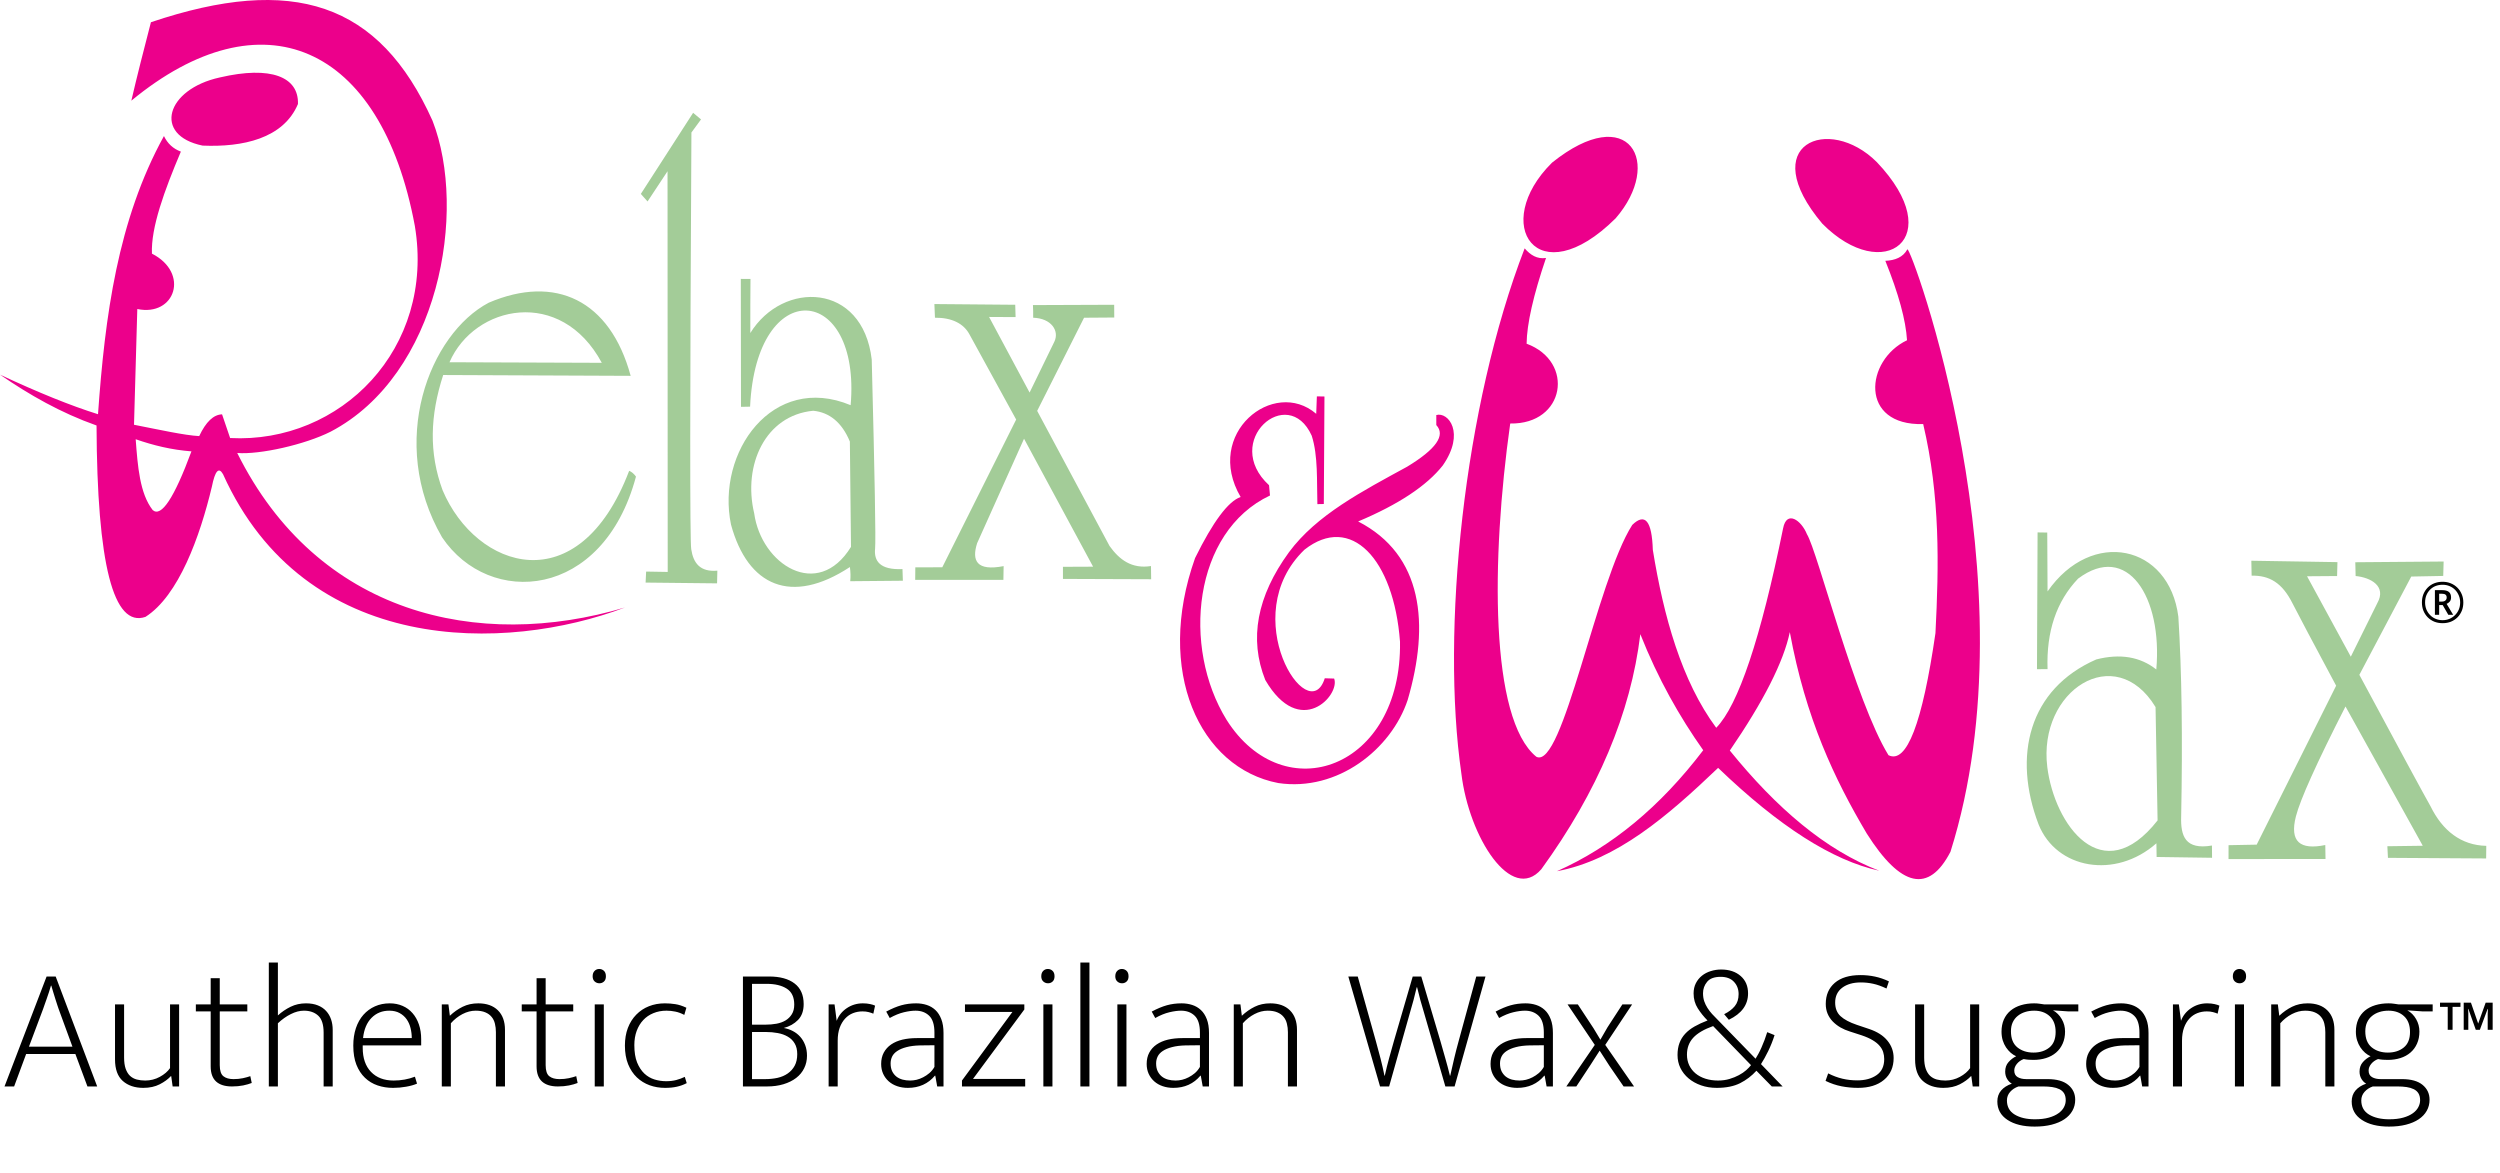
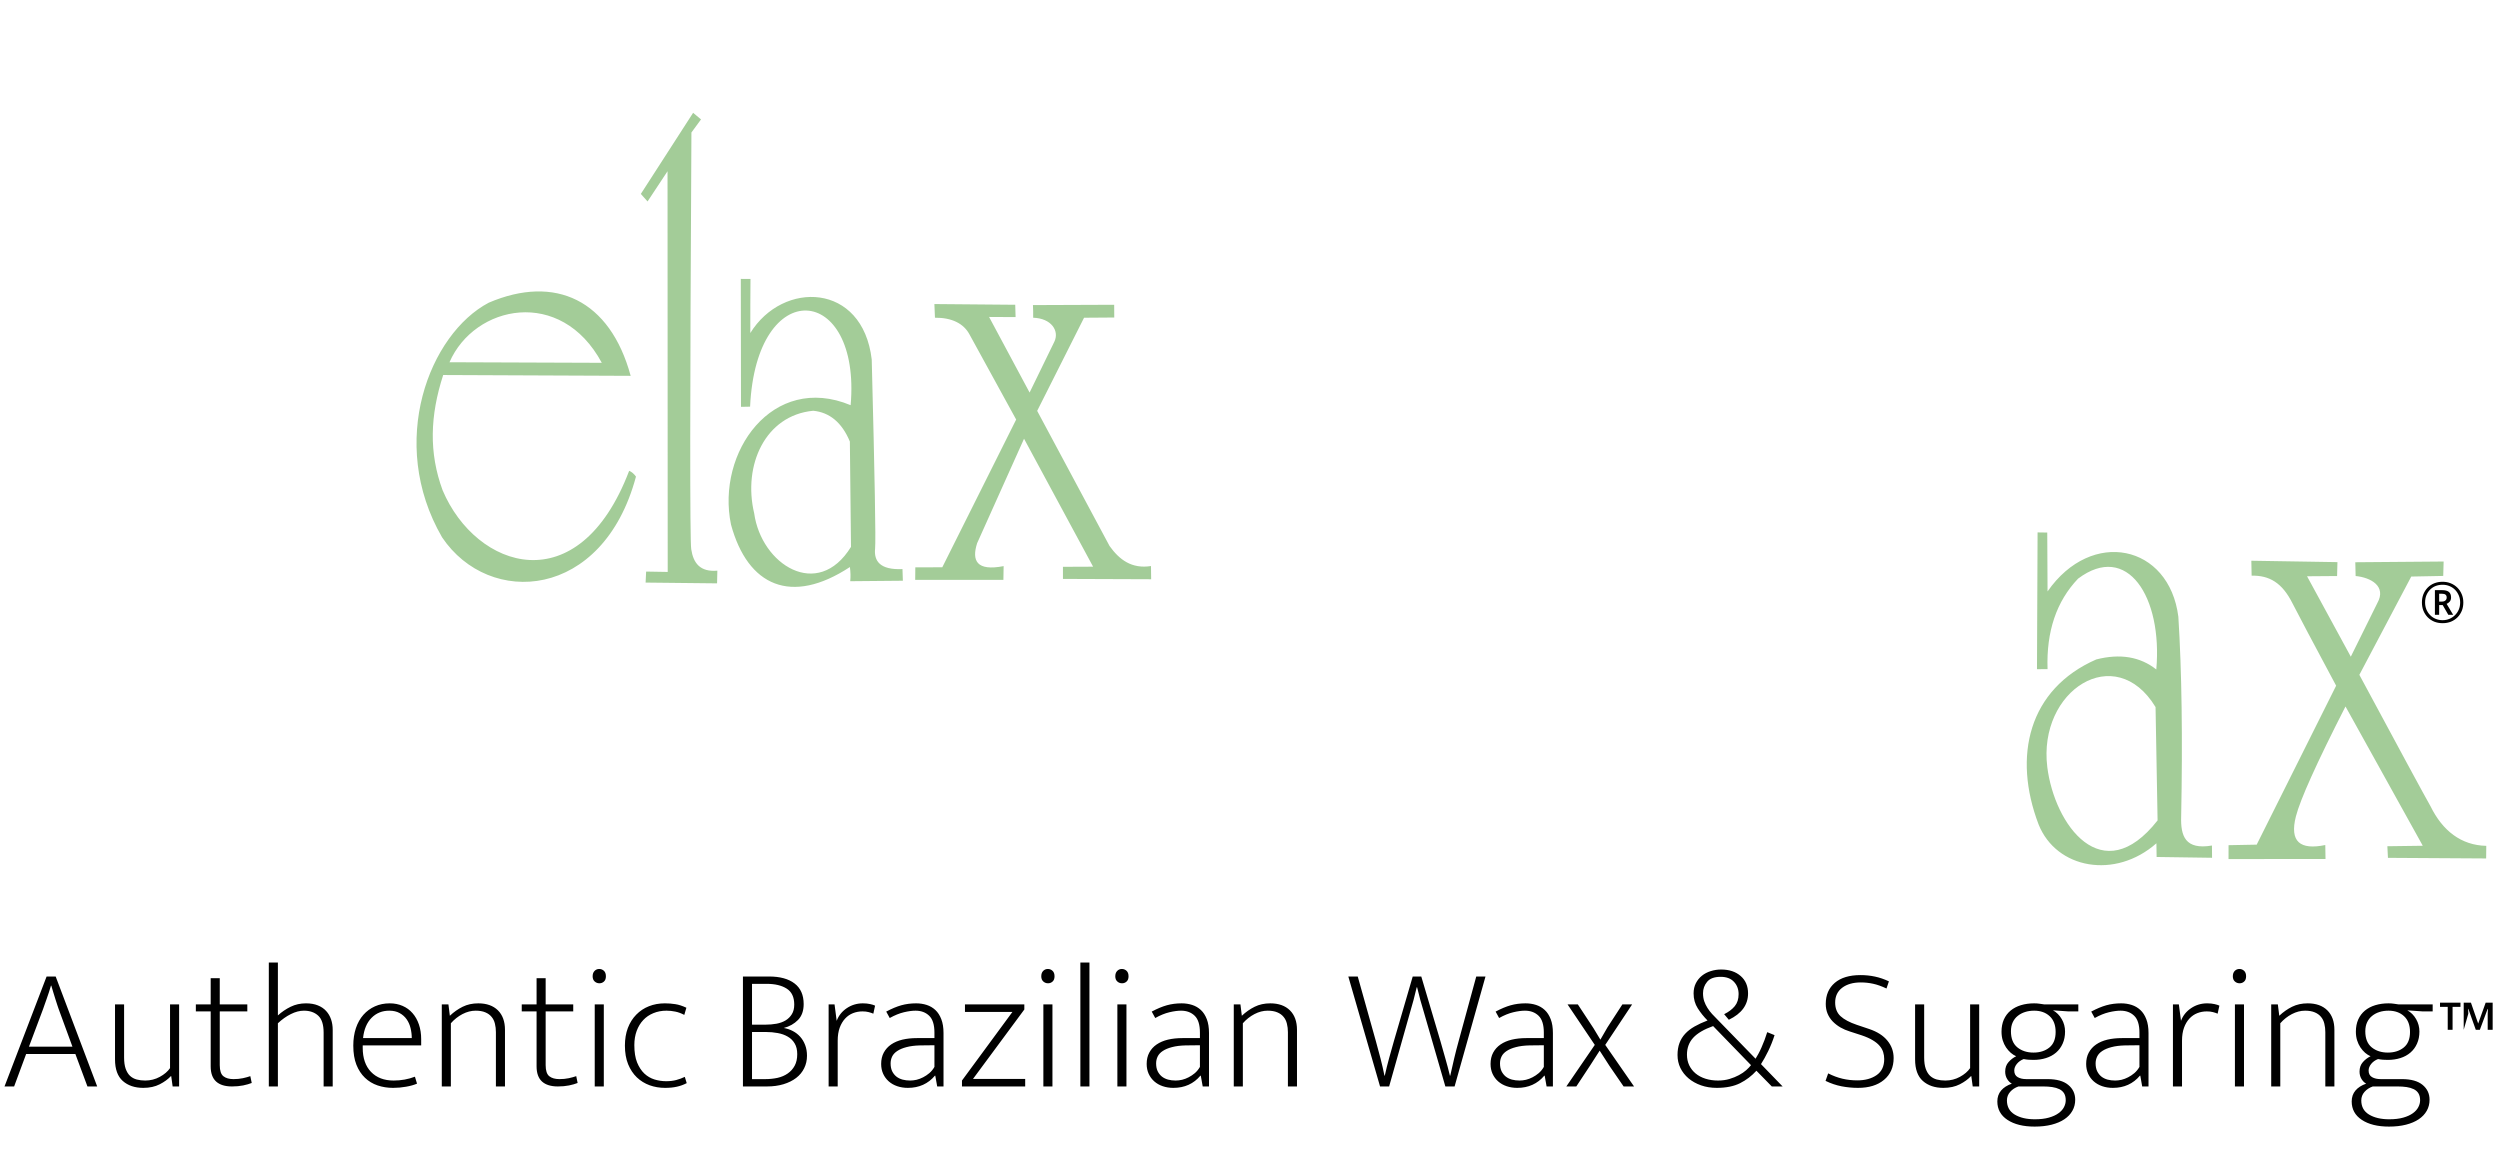
<svg xmlns="http://www.w3.org/2000/svg" width="8366.33" height="3926.78" viewBox="0 0 8366.33 3926.78" preserveAspectRatio="xMidYMid meet">
  <g transform="matrix(1, 0, 0, 1, 4185.463, 1904.618)">
-     <path d="M-3745.93,-1567.72 C-3727.72,-1646.16 -3703.98,-1739.78 -3680.4,-1830.22 C-3205.6,-1990.23 -2916.12,-1897.4 -2738.01,-1500.57 C-2620.23,-1198.5 -2715.76,-650.18 -3079.32,-459.85 C-3165.22,-416.59 -3316.44,-382.69 -3391.54,-388.66 C-3123.2,150.78 -2585.72,274.88 -2093.88,128.33 C-2491.98,279.16 -3163.73,292.97 -3439.16,-317.8 Q-3460.58,-355.49 -3476.38,-276.11 C-3516.34,-108.51 -3587.81,89.16 -3698.6,159.76 Q-3859.76,215.43 -3862.39,-480.71 C-3982.59,-523.22 -4087.33,-583.27 -4185.46,-650.83 Q-3992.24,-560.51 -3857.48,-518.41 C-3834.14,-847.38 -3791.55,-1168.26 -3636.79,-1449.36 Q-3618.91,-1411.65 -3580.18,-1397.22 C-3635.35,-1267.06 -3680.81,-1142.44 -3676.98,-1055.8 C-3549.9,-990.95 -3599.36,-844.13 -3725.99,-870.48 Q-3729.57,-748.76 -3736.99,-483.15 C-3651.23,-466.37 -3568.45,-447.81 -3518.81,-445.2 Q-3485.18,-516.71 -3442.32,-518 L-3415.34,-438.69 C-3045.84,-419.41 -2728.65,-737.84 -2797.17,-1148.51 C-2910.96,-1760.14 -3310.43,-1926.87 -3745.93,-1567.72 ZM-3731.4,-434.69 C-3724.65,-343.97 -3717.64,-252.77 -3674.41,-197.61 Q-3631.31,-160.19 -3544.8,-394.13 C-3610.9,-399.09 -3672.38,-414.17 -3731.4,-434.69 ZM-3507.45,-1417.35 C-3374.11,-1411.65 -3237.23,-1440.38 -3188.33,-1556.58 C-3185.43,-1646.78 -3278.02,-1685.48 -3449.53,-1645.5 C-3630.62,-1606.04 -3674.33,-1451.56 -3507.45,-1417.35 ZM221.45,-578.16 L246.89,-577.69 L244.73,-217.94 L223.19,-217.52 C220.95,-293.59 225.93,-379.02 204.28,-446.45 C124.97,-622.82 -98.52,-428.13 61.43,-280.78 Q63.37,-260.63 64.62,-246.44 C-192.67,-125.05 -231.11,261.18 -80.51,504.64 C111.9,808.58 506.53,667.83 499.71,243.05 C479.01,-34.84 334.93,-186.96 179.94,-65.01 C-50.82,156.97 193.67,537.89 247.94,365.25 Q264.66,365.9 279.31,366.24 C300.52,421.54 164.85,569.98 48.8,370.96 Q-33.2,164.94 128.27,-56.76 C220.46,-181.57 373.72,-260.82 523.54,-342.76 Q668.88,-430.76 621.17,-482.11 L621.17,-515.68 C661.27,-527.14 718.91,-456.14 642.78,-346.87 Q562.07,-244.73 359.63,-159.54 C576.77,-47.79 599.7,183.97 525.32,437.95 C470.61,602.54 290.91,745.44 92.39,715.89 C-171.03,665.62 -320.72,341.48 -186.1,-37.1 Q-95.9,-220 -33.6,-241.41 C-158.07,-453.8 77.13,-642.11 219.31,-519.77 L221.45,-578.16 ZM1008.45,-1360.26 C1267.57,-1568.25 1381.27,-1358.61 1221.37,-1174.06 C959.16,-913.78 800.41,-1154.49 1008.45,-1360.26 ZM916.86,-1073.47 C935.97,-1051.28 958.28,-1036.9 988.3,-1041.29 Q924.67,-853.75 923.36,-754.42 C1085.64,-694.31 1052.47,-483.99 868.52,-487.31 C804.31,-31.79 800.21,501.25 955.92,627.91 C1044.67,672.98 1156.99,39.46 1276.96,-148 Q1341.1,-210.25 1345.77,-64.38 C1381.9,158.15 1442.15,374.79 1557.96,530.98 Q1668.97,417.18 1781.72,-136.44 C1793.71,-199.03 1843.01,-162.99 1861.48,-116.94 C1896.8,-60.36 2022.43,440.61 2134.39,622.68 Q2225.65,667.96 2291.6,214.13 C2303.31,-14.19 2307.58,-243.87 2250.56,-485.44 C2036.12,-479.37 2055.82,-699.1 2196.45,-765.92 Q2190.52,-866.28 2123.86,-1031.77 C2156.59,-1033.29 2182.99,-1043.62 2197.55,-1070.1 C2207.25,-1087.75 2625.61,47.2 2341.79,946 Q2233.18,1155.58 2061.6,884.65 C1953.89,702.79 1857.38,500.07 1804.21,210.75 Q1773.12,359.37 1603.43,607.1 C1759.29,799.61 1924.43,940.94 2103.48,1009.3 Q1869.45,958.56 1564.27,665.07 C1395.93,825.89 1224.34,973.95 1024.74,1010.95 Q1298.87,889.51 1514.44,606.04 C1435.33,494.16 1363.33,367.57 1303.98,217.66 Q1255.79,614.15 972.57,1004.29 C872.95,1119.4 730.89,898.57 705.11,684.53 C636.35,209 712.35,-544.28 916.86,-1073.47 ZM2095.15,-1362.35 C1934.68,-1522.45 1687.74,-1423.12 1912.89,-1156.23 C2117.65,-948.88 2337.1,-1108.17 2095.15,-1362.35 Z" fill-rule="evenodd" style="fill:#EC008B;" />
    <path d="M-2702.31,-649.61 L-2074.93,-646.86 C-2143.95,-901.15 -2327.87,-986.49 -2549.73,-891.72 C-2747.79,-787.56 -2890.57,-425.38 -2706.04,-106.5 C-2548.13,128.72 -2167.64,103.27 -2057.15,-309.65 Q-2067.43,-323.94 -2079.94,-329.04 C-2249.26,116 -2592.68,0 -2704.28,-263.99 C-2750.41,-389.38 -2746.48,-513.38 -2702.31,-649.61 ZM-2681.22,-692.38 C-2597.73,-884.24 -2308.29,-944.98 -2171.54,-690.45 L-2681.22,-692.38 ZM-2040.9,-1255.6 L-2018.4,-1230.45 L-1951.53,-1331.61 L-1950.95,9.4 L-2023.17,8.15 L-2024.92,45.01 L-1785.78,47.6 L-1784.82,5.13 C-1842.92,10.24 -1865.36,-20.65 -1872.26,-66.85 Q-1879.15,-113.05 -1871.6,-1461.21 L-1839.49,-1505 L-1865.91,-1527.1 L-2040.9,-1255.6 ZM-1706.32,-971.28 L-1705.69,-543.11 L-1675.26,-543.7 C-1654.59,-987.97 -1303.31,-955.47 -1338.75,-548.64 C-1600.27,-657.65 -1789.34,-390.31 -1739.09,-148.89 C-1682.9,57.11 -1537.45,121.89 -1341.25,-7.01 Q-1337.79,18.49 -1340.16,40.42 L-1164.02,38.82 L-1165.31,-0.16 C-1241.49,3.27 -1261,-27.89 -1256.96,-68.3 Q-1252.91,-108.7 -1268.19,-701.4 C-1298.31,-959.75 -1565.65,-966.74 -1674.52,-790.13 Q-1674.69,-887.84 -1673.92,-971.21 L-1706.32,-971.28 ZM-1341.36,-426.92 L-1337.58,-74.45 C-1448.88,105.98 -1637.87,-15.59 -1661.56,-186.84 C-1699.85,-347.67 -1624.82,-514.68 -1464.02,-530.02 C-1410.21,-524.78 -1368.14,-491.57 -1341.36,-426.92 ZM-1058.51,-887.09 L-787.96,-884.71 L-786.77,-843.44 L-875.45,-843.9 L-739.89,-590.94 L-657.11,-760.96 C-639.37,-797.67 -667.57,-839.58 -727.93,-841.31 Q-727.59,-862.35 -728.67,-883.64 L-456.82,-884.7 L-456.57,-842.04 L-557.64,-841.3 L-714.53,-529.61 L-472.32,-77.48 C-439.4,-31.33 -397.83,-0.19 -333.67,-10.33 Q-333.54,21.11 -333.1,33.83 L-628.27,32.74 L-628.31,-7.78 L-527.38,-8.21 L-758.5,-436.36 L-915.53,-86.65 C-934.01,-28.49 -917.59,7.62 -826.79,-10.09 Q-826.79,16.23 -827.58,35.83 L-1122.75,35.88 L-1122.31,-5.98 L-1032.06,-6.2 L-784.83,-500.57 L-940.04,-783.69 C-960.28,-823.03 -1001.63,-841.85 -1056.58,-841.33 L-1058.51,-887.09 ZM2633.36,-122.9 L2665.74,-122.41 L2666.75,74.64 C2814.28,-137.89 3073.91,-82.2 3104.46,159.22 Q3121.57,432.2 3113.88,827.35 C3111.59,893.16 3127.5,940.28 3216.94,924.96 Q3217.42,951.78 3217.23,965.97 L3031.74,963.3 L3031.03,917.5 C2893.41,1038.94 2696.4,1003.72 2636.76,854.4 C2549.55,626 2603.09,401.57 2829.75,302.23 Q2949.5,271.67 3030.67,335.8 C3052,93.33 2933.51,-91.94 2768.86,31.86 Q2660.21,145.79 2666.74,334.58 L2631.36,334.88 L2633.36,-122.9 ZM3028.16,461.62 L3034.95,840.93 C2849.59,1076.96 2689.99,855.37 2665.87,662.46 C2634.15,405.66 2893.43,239.59 3028.16,461.62 ZM3272.47,923.83 L3272.35,970.27 L3596.92,969.97 L3596.21,923.29 C3511.71,940.7 3476.24,912.35 3497.82,827.56 Q3519.39,742.77 3663.8,459.6 L3922.48,925.72 L3803.91,927.34 L3805.87,966.2 L4134.49,968.23 L4134.93,926.02 C4050.63,924.22 3988.53,875.27 3948.52,793.86 Q3913.88,732.69 3710.19,353.71 L3883.89,24.86 L3990.89,22.76 L3992.23,-25.48 L3696.63,-23.03 L3697.73,23.05 C3748.1,27.97 3802.05,56.84 3770.3,113.75 Q3741.68,171.76 3681.58,292.99 L3535.15,23.88 L3635.67,23.12 L3636.85,-23.42 L3348.72,-28.12 L3349.66,21.88 C3408.69,20.57 3451.86,45.42 3486.35,114.28 Q3515.58,171.74 3632.51,390.1 L3366.63,922.01 L3272.47,923.83 Z" fill-rule="evenodd" style="fill:#A3CC98;" />
    <g transform="matrix(20.023, 0, 0, 20.023, 3988.849, 115.389)">
      <path d="M-1.39,3.02 Q-0.76,3.27 0,3.27 Q0.76,3.27 1.39,3.02 Q2.02,2.76 2.49,2.29 Q2.95,1.82 3.21,1.19 Q3.46,0.56 3.46,-0.19 Q3.46,-0.95 3.19,-1.58 Q2.93,-2.21 2.45,-2.68 Q1.97,-3.15 1.34,-3.4 Q0.72,-3.65 0,-3.65 Q-0.76,-3.65 -1.39,-3.4 Q-2.02,-3.15 -2.49,-2.68 Q-2.95,-2.21 -3.21,-1.58 Q-3.46,-0.95 -3.46,-0.19 Q-3.46,0.56 -3.21,1.19 Q-2.95,1.82 -2.49,2.29 Q-2.02,2.76 -1.39,3.02 ZM1.13,2.55 Q0.6,2.77 0,2.77 Q-0.64,2.77 -1.18,2.54 Q-1.72,2.31 -2.11,1.9 Q-2.5,1.5 -2.72,0.96 Q-2.93,0.42 -2.93,-0.19 Q-2.93,-0.84 -2.72,-1.38 Q-2.5,-1.92 -2.11,-2.32 Q-1.72,-2.72 -1.18,-2.94 Q-0.64,-3.15 0,-3.15 Q0.64,-3.15 1.17,-2.92 Q1.71,-2.69 2.1,-2.29 Q2.49,-1.88 2.71,-1.34 Q2.93,-0.81 2.93,-0.19 Q2.93,0.46 2.7,1 Q2.47,1.53 2.07,1.93 Q1.66,2.33 1.13,2.55 ZM-1.29,-2.25 L-1.29,1.87 L-0.58,1.87 L-0.58,0.24 L0.01,0.24 L0.95,1.87 L1.76,1.87 L0.67,0.04 Q0.95,-0.07 1.18,-0.33 Q1.41,-0.59 1.41,-1.03 Q1.41,-1.65 1.05,-1.95 Q0.69,-2.25 -0.09,-2.25 L-1.29,-2.25 ZM0.47,-0.53 Q0.27,-0.34 -0.1,-0.34 L-0.58,-0.34 L-0.58,-1.65 L-0.11,-1.65 Q0.3,-1.65 0.49,-1.49 Q0.68,-1.34 0.68,-1.02 Q0.68,-0.72 0.47,-0.53 Z" fill="#000000" />
    </g>
    <g transform="matrix(20.023, 0, 0, 20.023, 4075.212, 1548.211)">
-       <path d="M-3.46,-4.16 L-3.46,-0.33 L-2.65,-0.33 L-2.65,-4.16 L-1.33,-4.16 L-1.33,-4.86 L-4.75,-4.86 L-4.75,-4.16 L-3.46,-4.16 ZM-0.79,-4.86 L-0.79,-0.33 L-0.02,-0.33 L-0.02,-3.02 Q-0.02,-3.09 -0.03,-3.35 Q-0.04,-3.61 -0.06,-3.82 L-0.01,-3.82 L1.23,-0.33 L1.91,-0.33 L3.21,-3.82 L3.26,-3.82 Q3.25,-3.66 3.24,-3.36 Q3.22,-3.06 3.22,-2.95 L3.22,-0.33 L4.05,-0.33 L4.05,-4.86 L2.88,-4.86 L1.63,-1.37 L0.42,-4.86 L-0.79,-4.86 Z" fill="#000000" />
+       <path d="M-3.46,-4.16 L-3.46,-0.33 L-2.65,-0.33 L-2.65,-4.16 L-1.33,-4.16 L-1.33,-4.86 L-4.75,-4.86 L-4.75,-4.16 L-3.46,-4.16 ZM-0.79,-4.86 L-0.79,-0.33 L-0.02,-3.02 Q-0.02,-3.09 -0.03,-3.35 Q-0.04,-3.61 -0.06,-3.82 L-0.01,-3.82 L1.23,-0.33 L1.91,-0.33 L3.21,-3.82 L3.26,-3.82 Q3.25,-3.66 3.24,-3.36 Q3.22,-3.06 3.22,-2.95 L3.22,-0.33 L4.05,-0.33 L4.05,-4.86 L2.88,-4.86 L1.63,-1.37 L0.42,-4.86 L-0.79,-4.86 Z" fill="#000000" />
    </g>
    <g transform="matrix(7.769, 0, 0, 7.769, -107.955, 1546.646)">
      <path d="M-504.77,-23.6 L-500.86,-23.6 L-482.98,23.76 L-487.18,23.76 L-492.38,9.77 L-513.58,9.77 L-518.76,23.76 L-522.9,23.76 L-504.77,-23.6 ZM-512.37,6.62 L-493.64,6.62 L-499.59,-9.63 Q-499.74,-10.07 -500.12,-11.19 Q-500.49,-12.33 -500.95,-13.76 Q-501.39,-15.19 -501.88,-16.77 Q-502.36,-18.35 -502.75,-19.69 L-502.89,-19.69 Q-503.26,-18.35 -503.76,-16.85 Q-504.25,-15.34 -504.75,-13.95 Q-505.23,-12.55 -505.65,-11.41 Q-506.05,-10.29 -506.27,-9.63 L-512.37,6.62 ZM-451.6,-11.58 L-447.69,-11.58 L-447.69,23.76 L-450.48,23.76 L-451.09,19.32 L-451.24,19.32 Q-453.04,21.28 -456.05,22.83 Q-459.06,24.37 -463.11,24.37 Q-468.6,24.37 -471.96,21.39 Q-475.3,18.42 -475.3,12.1 L-475.3,-11.58 L-471.39,-11.58 L-471.39,11.28 Q-471.39,14.22 -470.71,16.14 Q-470.03,18.05 -468.84,19.19 Q-467.63,20.31 -465.94,20.77 Q-464.25,21.21 -462.29,21.21 Q-458.91,21.21 -456.01,19.63 Q-453.11,18.05 -451.6,15.87 L-451.6,-11.58 ZM-418.31,-8.57 L-430.18,-8.57 L-430.18,14.58 Q-430.18,18.13 -428.6,19.37 Q-427.03,20.6 -424.24,20.6 Q-422.07,20.6 -420.2,20.2 Q-418.31,19.78 -417.02,19.32 L-416.41,22.26 Q-417.92,22.86 -420.1,23.32 Q-422.29,23.76 -424.91,23.76 Q-429.43,23.76 -431.76,21.63 Q-434.09,19.48 -434.09,15.11 L-434.09,-8.57 L-440.48,-8.57 L-440.48,-11.58 L-434.09,-11.58 L-434.09,-22.87 L-430.18,-22.87 L-430.18,-11.58 L-418.31,-11.58 L-418.31,-8.57 ZM-405.14,23.76 L-409.05,23.76 L-409.05,-29.62 L-405.14,-29.62 L-405.14,-6.84 Q-402.66,-9.1 -399.65,-10.57 Q-396.64,-12.04 -393.04,-12.04 Q-390.1,-12.04 -387.93,-11.16 Q-385.75,-10.29 -384.36,-8.75 Q-382.96,-7.23 -382.24,-5.15 Q-381.53,-3.08 -381.53,-0.6 L-381.53,23.76 L-385.44,23.76 L-385.44,0.59 Q-385.44,-4.58 -387.77,-6.73 Q-390.1,-8.88 -393.94,-8.88 Q-396.64,-8.88 -399.57,-7.41 Q-402.51,-5.94 -405.14,-3.46 L-405.14,23.76 ZM-343.42,6.08 L-368.6,6.08 L-368.6,7.15 Q-368.6,13.76 -365.04,17.48 Q-361.46,21.21 -355.29,21.21 Q-350.41,21.21 -346.11,19.56 L-345.21,22.55 Q-347.16,23.39 -349.91,23.87 Q-352.65,24.37 -355.51,24.37 Q-359.06,24.37 -362.18,23.32 Q-365.3,22.26 -367.63,20.03 Q-369.96,17.81 -371.32,14.4 Q-372.66,10.98 -372.66,6.17 Q-372.66,2.03 -371.54,-1.35 Q-370.4,-4.73 -368.31,-7.1 Q-366.2,-9.47 -363.33,-10.75 Q-360.47,-12.04 -356.94,-12.04 Q-353.93,-12.04 -351.42,-10.94 Q-348.9,-9.85 -347.14,-7.81 Q-345.36,-5.79 -344.39,-2.93 Q-343.42,-0.07 -343.42,3.38 L-343.42,6.08 ZM-347.47,2.93 Q-347.47,0.76 -348,-1.39 Q-348.52,-3.54 -349.69,-5.19 Q-350.85,-6.84 -352.7,-7.85 Q-354.54,-8.88 -357.17,-8.88 Q-361.75,-8.88 -364.8,-5.79 Q-367.85,-2.71 -368.46,2.93 L-347.47,2.93 ZM-330.63,23.76 L-334.54,23.76 L-334.54,-11.58 L-331.68,-11.58 L-331.07,-6.69 Q-328.52,-9.1 -325.55,-10.57 Q-322.57,-12.04 -318.83,-12.04 Q-313.41,-12.04 -310.36,-9.03 Q-307.32,-6.02 -307.32,-0.6 L-307.32,23.76 L-311.23,23.76 L-311.23,0.37 Q-311.23,-1.57 -311.65,-3.26 Q-312.05,-4.97 -313.08,-6.2 Q-314.09,-7.45 -315.78,-8.16 Q-317.47,-8.88 -319.95,-8.88 Q-322.81,-8.88 -325.64,-7.41 Q-328.45,-5.94 -330.63,-3.46 L-330.63,23.76 ZM-277.92,-8.57 L-289.8,-8.57 L-289.8,14.58 Q-289.8,18.13 -288.22,19.37 Q-286.64,20.6 -283.85,20.6 Q-281.68,20.6 -279.81,20.2 Q-277.92,19.78 -276.63,19.32 L-276.03,22.26 Q-277.53,22.86 -279.72,23.32 Q-281.9,23.76 -284.53,23.76 Q-289.04,23.76 -291.38,21.63 Q-293.71,19.48 -293.71,15.11 L-293.71,-8.57 L-300.1,-8.57 L-300.1,-11.58 L-293.71,-11.58 L-293.71,-22.87 L-289.8,-22.87 L-289.8,-11.58 L-277.92,-11.58 L-277.92,-8.57 ZM-268.66,23.76 L-268.66,-11.58 L-264.75,-11.58 L-264.75,23.76 L-268.66,23.76 ZM-266.64,-20.68 Q-267.83,-20.68 -268.7,-21.47 Q-269.56,-22.26 -269.56,-23.69 Q-269.56,-25.18 -268.73,-26.01 Q-267.91,-26.85 -266.71,-26.85 Q-265.58,-26.85 -264.71,-26.06 Q-263.85,-25.27 -263.85,-23.69 Q-263.85,-22.19 -264.68,-21.44 Q-265.5,-20.68 -266.64,-20.68 ZM-237.9,21.5 Q-235.5,21.5 -233.55,20.99 Q-231.59,20.46 -229.86,19.63 L-229.04,22.33 Q-231.08,23.39 -233.3,23.87 Q-235.5,24.37 -238.36,24.37 Q-241.89,24.37 -245.01,23.25 Q-248.13,22.11 -250.52,19.85 Q-252.88,17.59 -254.28,14.18 Q-255.66,10.75 -255.66,6.17 Q-255.66,1.95 -254.39,-1.43 Q-253.1,-4.8 -250.77,-7.17 Q-248.44,-9.56 -245.32,-10.79 Q-242.2,-12.04 -238.44,-12.04 Q-236.11,-12.04 -233.94,-11.69 Q-231.75,-11.36 -229.18,-10.15 L-230.08,-7.06 Q-232.12,-8.13 -233.98,-8.49 Q-235.81,-8.88 -237.76,-8.88 Q-240.84,-8.88 -243.41,-7.81 Q-245.96,-6.77 -247.76,-4.84 Q-249.56,-2.93 -250.59,-0.18 Q-251.6,2.56 -251.6,5.94 Q-251.6,10.45 -250.41,13.43 Q-249.19,16.4 -247.29,18.2 Q-245.36,20 -242.92,20.75 Q-240.47,21.5 -237.9,21.5 ZM-193.55,-23.6 Q-186.48,-23.6 -182.57,-20.59 Q-178.66,-17.6 -178.66,-11.72 Q-178.66,-7.37 -181.1,-4.88 Q-183.54,-2.4 -187.23,-1.43 Q-185.12,-1.06 -183.32,-0.1 Q-181.52,0.83 -180.17,2.34 Q-178.81,3.84 -178.02,5.92 Q-177.23,7.97 -177.23,10.53 Q-177.23,13.46 -178.44,15.9 Q-179.63,18.35 -181.89,20.09 Q-184.15,21.82 -187.34,22.79 Q-190.54,23.76 -194.45,23.76 L-204.82,23.76 L-204.82,-23.6 L-193.55,-23.6 ZM-200.91,-2.86 L-195.05,-2.86 Q-192.65,-2.86 -190.39,-3.26 Q-188.13,-3.68 -186.44,-4.69 Q-184.76,-5.72 -183.75,-7.37 Q-182.72,-9.03 -182.72,-11.5 Q-182.72,-16.31 -185.95,-18.37 Q-189.18,-20.44 -194.6,-20.44 L-200.91,-20.44 L-200.91,-2.86 ZM-200.91,20.6 L-195.2,20.6 Q-192.41,20.6 -189.9,20.05 Q-187.38,19.48 -185.51,18.16 Q-183.62,16.84 -182.53,14.82 Q-181.43,12.78 -181.43,9.85 Q-181.43,7.07 -182.53,5.24 Q-183.62,3.38 -185.51,2.3 Q-187.38,1.2 -189.82,0.76 Q-192.26,0.3 -194.98,0.3 L-200.91,0.3 L-200.91,20.6 ZM-167.91,23.76 L-167.91,-11.58 L-165.36,-11.58 L-164.44,-4.51 Q-163.17,-7.89 -160.09,-9.96 Q-157,-12.04 -153.17,-12.04 Q-151.37,-12.04 -150.01,-11.72 Q-148.65,-11.43 -147.9,-11.05 L-148.65,-7.59 Q-149.55,-7.98 -150.69,-8.27 Q-151.81,-8.57 -153.31,-8.57 Q-155.5,-8.57 -157.43,-7.81 Q-159.34,-7.06 -160.8,-5.48 Q-162.27,-3.9 -163.14,-1.54 Q-164,0.83 -164,4.06 L-164,23.76 L-167.91,23.76 ZM-143.1,-8.49 Q-139.55,-10.38 -136.6,-11.21 Q-133.62,-12.04 -130.23,-12.04 Q-127.82,-12.04 -125.69,-11.36 Q-123.55,-10.68 -121.93,-9.17 Q-120.32,-7.67 -119.38,-5.23 Q-118.42,-2.78 -118.42,0.76 L-118.42,23.76 L-121.14,23.76 L-121.97,19.1 L-122.11,19.1 Q-124.3,21.72 -127.24,23.05 Q-130.16,24.37 -133.77,24.37 Q-136.25,24.37 -138.36,23.65 Q-140.45,22.94 -142,21.58 Q-143.54,20.22 -144.42,18.31 Q-145.28,16.4 -145.28,14.07 Q-145.28,11.28 -144.16,9.19 Q-143.02,7.07 -140.99,5.68 Q-138.95,4.28 -136.14,3.6 Q-133.31,2.93 -129.86,2.93 L-122.33,2.93 L-122.33,0.59 Q-122.33,-4.51 -124.59,-6.69 Q-126.85,-8.88 -130.47,-8.88 Q-132.63,-8.88 -135.5,-8.2 Q-138.36,-7.52 -141.59,-5.72 L-143.1,-8.49 ZM-122.33,6.01 L-128.58,6.08 Q-131.97,6.17 -134.38,6.82 Q-136.78,7.44 -138.32,8.47 Q-139.87,9.48 -140.55,10.87 Q-141.21,12.25 -141.21,13.83 Q-141.21,15.79 -140.55,17.19 Q-139.87,18.57 -138.75,19.48 Q-137.61,20.38 -136.07,20.81 Q-134.52,21.21 -132.8,21.21 Q-131.44,21.21 -130.01,20.88 Q-128.58,20.53 -127.2,19.81 Q-125.8,19.1 -124.52,18.02 Q-123.23,16.91 -122.33,15.34 L-122.33,6.01 ZM-83.61,-9.39 L-105.73,20.53 L-83.24,20.53 L-83.24,23.76 L-110.47,23.76 L-110.47,21.21 L-88.73,-8.35 L-109.18,-8.35 L-109.18,-11.58 L-83.61,-11.58 L-83.61,-9.39 ZM-75.41,23.76 L-75.41,-11.58 L-71.5,-11.58 L-71.5,23.76 L-75.41,23.76 ZM-73.39,-20.68 Q-74.59,-20.68 -75.45,-21.47 Q-76.31,-22.26 -76.31,-23.69 Q-76.31,-25.18 -75.49,-26.01 Q-74.66,-26.85 -73.47,-26.85 Q-72.33,-26.85 -71.47,-26.06 Q-70.6,-25.27 -70.6,-23.69 Q-70.6,-22.19 -71.43,-21.44 Q-72.26,-20.68 -73.39,-20.68 ZM-59.47,23.76 L-59.47,-29.62 L-55.56,-29.62 L-55.56,23.76 L-59.47,23.76 ZM-43.53,23.76 L-43.53,-11.58 L-39.62,-11.58 L-39.62,23.76 L-43.53,23.76 ZM-41.51,-20.68 Q-42.71,-20.68 -43.57,-21.47 Q-44.43,-22.26 -44.43,-23.69 Q-44.43,-25.18 -43.6,-26.01 Q-42.78,-26.85 -41.59,-26.85 Q-40.45,-26.85 -39.58,-26.06 Q-38.72,-25.27 -38.72,-23.69 Q-38.72,-22.19 -39.55,-21.44 Q-40.37,-20.68 -41.51,-20.68 ZM-28.73,-8.49 Q-25.19,-10.38 -22.23,-11.21 Q-19.26,-12.04 -15.86,-12.04 Q-13.45,-12.04 -11.33,-11.36 Q-9.18,-10.68 -7.56,-9.17 Q-5.95,-7.67 -5.01,-5.23 Q-4.06,-2.78 -4.06,0.76 L-4.06,23.76 L-6.77,23.76 L-7.6,19.1 L-7.75,19.1 Q-9.93,21.72 -12.87,23.05 Q-15.79,24.37 -19.4,24.37 Q-21.88,24.37 -23.99,23.65 Q-26.09,22.94 -27.63,21.58 Q-29.17,20.22 -30.05,18.31 Q-30.91,16.4 -30.91,14.07 Q-30.91,11.28 -29.79,9.19 Q-28.66,7.07 -26.62,5.68 Q-24.58,4.28 -21.77,3.6 Q-18.94,2.93 -15.49,2.93 L-7.97,2.93 L-7.97,0.59 Q-7.97,-4.51 -10.22,-6.69 Q-12.48,-8.88 -16.1,-8.88 Q-18.26,-8.88 -21.13,-8.2 Q-23.99,-7.52 -27.22,-5.72 L-28.73,-8.49 ZM-7.97,6.01 L-14.21,6.08 Q-17.6,6.17 -20.01,6.82 Q-22.41,7.44 -23.96,8.47 Q-25.5,9.48 -26.18,10.87 Q-26.84,12.25 -26.84,13.83 Q-26.84,15.79 -26.18,17.19 Q-25.5,18.57 -24.38,19.48 Q-23.24,20.38 -21.7,20.81 Q-20.16,21.21 -18.43,21.21 Q-17.07,21.21 -15.64,20.88 Q-14.21,20.53 -12.83,19.81 Q-11.44,19.1 -10.15,18.02 Q-8.87,16.91 -7.97,15.34 L-7.97,6.01 ZM10.52,23.76 L6.61,23.76 L6.61,-11.58 L9.48,-11.58 L10.08,-6.69 Q12.63,-9.1 15.61,-10.57 Q18.58,-12.04 22.33,-12.04 Q27.74,-12.04 30.79,-9.03 Q33.84,-6.02 33.84,-0.6 L33.84,23.76 L29.93,23.76 L29.93,0.37 Q29.93,-1.57 29.5,-3.26 Q29.1,-4.97 28.07,-6.2 Q27.06,-7.45 25.37,-8.16 Q23.68,-8.88 21.21,-8.88 Q18.34,-8.88 15.52,-7.41 Q12.71,-5.94 10.52,-3.46 L10.52,23.76 ZM60.01,-23.6 L67.83,4.28 Q68.87,7.97 69.81,11.66 Q70.76,15.34 71.52,19.1 L71.66,19.1 Q72.49,15.34 73.5,11.66 Q74.51,7.97 75.57,4.28 L83.69,-23.6 L87.38,-23.6 L95.64,4.28 Q96.7,8.05 97.75,11.7 Q98.8,15.34 99.71,19.1 L99.86,19.1 Q100.69,15.34 101.55,11.7 Q102.41,8.05 103.46,4.28 L111.06,-23.6 L115.04,-23.6 L101.73,23.76 L97.75,23.76 L88.57,-7.98 Q87.74,-10.68 86.99,-13.41 Q86.24,-16.17 85.58,-18.96 L85.41,-18.96 Q84.75,-16.17 84.04,-13.45 Q83.32,-10.75 82.49,-7.98 L73.53,23.76 L69.62,23.76 L55.95,-23.6 L60.01,-23.6 ZM119.4,-8.49 Q122.95,-10.38 125.9,-11.21 Q128.88,-12.04 132.27,-12.04 Q134.68,-12.04 136.81,-11.36 Q138.95,-10.68 140.57,-9.17 Q142.19,-7.67 143.12,-5.23 Q144.08,-2.78 144.08,0.76 L144.08,23.76 L141.36,23.76 L140.53,19.1 L140.39,19.1 Q138.2,21.72 135.26,23.05 Q132.35,24.37 128.73,24.37 Q126.25,24.37 124.14,23.65 Q122.05,22.94 120.5,21.58 Q118.96,20.22 118.08,18.31 Q117.22,16.4 117.22,14.07 Q117.22,11.28 118.34,9.19 Q119.48,7.07 121.51,5.68 Q123.55,4.28 126.36,3.6 Q129.19,2.93 132.64,2.93 L140.17,2.93 L140.17,0.59 Q140.17,-4.51 137.91,-6.69 Q135.65,-8.88 132.03,-8.88 Q129.87,-8.88 127,-8.2 Q124.14,-7.52 120.91,-5.72 L119.4,-8.49 ZM140.17,6.01 L133.92,6.08 Q130.53,6.17 128.12,6.82 Q125.72,7.44 124.18,8.47 Q122.63,9.48 121.95,10.87 Q121.29,12.25 121.29,13.83 Q121.29,15.79 121.95,17.19 Q122.63,18.57 123.75,19.48 Q124.89,20.38 126.43,20.81 Q127.98,21.21 129.7,21.21 Q131.06,21.21 132.49,20.88 Q133.92,20.53 135.3,19.81 Q136.7,19.1 137.98,18.02 Q139.27,16.91 140.17,15.34 L140.17,6.01 ZM166.62,5.86 L179.03,23.76 L174.53,23.76 L168.44,14.89 L164.22,8.34 L160.16,14.66 L154.16,23.76 L149.86,23.76 L162.12,5.86 L150.39,-11.58 L154.82,-11.58 L161.59,-1.28 L164.53,3.6 L167.61,-1.74 L174,-11.58 L178.2,-11.58 L166.62,5.86 ZM197.76,10.23 Q197.76,7.29 198.59,5.07 Q199.41,2.85 201.03,1.09 Q202.64,-0.67 205.09,-2.07 Q207.53,-3.46 210.68,-4.66 Q208.28,-7.06 206.48,-9.89 Q204.68,-12.72 204.68,-16.31 Q204.68,-18.79 205.65,-20.7 Q206.63,-22.63 208.28,-23.95 Q209.93,-25.27 212.08,-25.93 Q214.23,-26.61 216.56,-26.61 Q221.75,-26.61 224.95,-23.82 Q228.14,-21.05 228.14,-16.31 Q228.14,-8.95 219.86,-4.97 L217.84,-7.37 Q220.76,-8.81 222.42,-10.83 Q224.07,-12.86 224.07,-16.02 Q224.07,-19.18 222.07,-21.31 Q220.08,-23.46 216.34,-23.46 Q212.26,-23.46 210.5,-21.31 Q208.74,-19.18 208.74,-16.39 Q208.74,-14.51 209.25,-12.97 Q209.79,-11.43 210.65,-10.07 Q211.51,-8.71 212.63,-7.47 Q213.77,-6.24 215.05,-4.97 L231.37,11.81 Q231.89,10.98 232.57,9.75 Q233.25,8.51 233.93,6.96 Q234.61,5.42 235.25,3.73 Q235.89,2.03 236.4,0.37 L239.56,1.66 Q238.44,5.18 236.83,8.51 Q235.21,11.81 233.71,14.14 L243.03,23.76 L238.37,23.76 L231.74,16.99 Q228.73,20.31 224.71,22.35 Q220.69,24.37 214.67,24.37 Q211,24.37 207.88,23.28 Q204.76,22.18 202.5,20.27 Q200.24,18.35 198.99,15.79 Q197.76,13.24 197.76,10.23 ZM201.82,10.08 Q201.82,12.56 202.79,14.64 Q203.78,16.69 205.54,18.16 Q207.31,19.63 209.79,20.42 Q212.26,21.21 215.2,21.21 Q217.92,21.21 220.16,20.53 Q222.42,19.85 224.21,18.88 Q226.03,17.91 227.34,16.75 Q228.66,15.57 229.41,14.58 L213.09,-2.25 Q207.23,-0.16 204.52,2.78 Q201.82,5.72 201.82,10.08 ZM276.57,-24.21 Q279.8,-24.21 282.79,-23.57 Q285.8,-22.94 288.81,-21.51 L287.77,-18.43 Q284.61,-19.93 282,-20.48 Q279.41,-21.05 276.72,-21.05 Q271.74,-21.05 268.69,-18.76 Q265.66,-16.46 265.66,-12.4 Q265.66,-8.64 268,-6.49 Q270.33,-4.36 274.99,-2.78 L280.31,-0.99 Q285.51,0.76 288.17,4.03 Q290.85,7.29 290.85,11.5 Q290.85,17.45 286.7,20.92 Q282.57,24.37 275.5,24.37 Q271.91,24.37 268.4,23.69 Q264.91,23.01 261.52,21.36 L262.65,18.13 Q265.74,19.7 268.79,20.42 Q271.83,21.14 275.21,21.14 Q280.24,21.14 283.51,18.88 Q286.79,16.62 286.79,11.96 Q286.79,10.38 286.34,8.95 Q285.89,7.51 284.79,6.25 Q283.71,4.96 281.82,3.84 Q279.95,2.7 277.08,1.73 L271.98,0.08 Q269.79,-0.6 267.9,-1.68 Q266.03,-2.78 264.6,-4.25 Q263.19,-5.72 262.4,-7.59 Q261.61,-9.47 261.61,-11.8 Q261.61,-17.53 265.5,-20.87 Q269.41,-24.21 276.57,-24.21 ZM323.79,-11.58 L327.7,-11.58 L327.7,23.76 L324.91,23.76 L324.31,19.32 L324.16,19.32 Q322.36,21.28 319.35,22.83 Q316.34,24.37 312.28,24.37 Q306.79,24.37 303.43,21.39 Q300.09,18.42 300.09,12.1 L300.09,-11.58 L304,-11.58 L304,11.28 Q304,14.22 304.68,16.14 Q305.36,18.05 306.55,19.19 Q307.77,20.31 309.45,20.77 Q311.14,21.21 313.11,21.21 Q316.49,21.21 319.39,19.63 Q322.29,18.05 323.79,15.87 L323.79,-11.58 ZM337.32,0.15 Q337.32,-2.78 338.33,-5.08 Q339.36,-7.37 341.23,-8.92 Q343.1,-10.46 345.69,-11.25 Q348.3,-12.04 351.38,-12.04 Q352.74,-12.04 353.75,-11.87 Q354.76,-11.72 355.75,-11.58 L370.4,-11.58 L370.4,-8.57 L366.05,-8.57 L359.49,-9.03 Q361.83,-7.74 363.26,-5.26 Q364.69,-2.78 364.69,0.08 Q364.69,3.02 363.66,5.31 Q362.65,7.59 360.82,9.17 Q358.98,10.75 356.48,11.53 Q354.01,12.32 351.09,12.32 Q350.02,12.32 349.01,12.25 Q348,12.18 346.86,11.96 Q345.07,12.64 343.93,14.03 Q342.81,15.41 342.81,16.91 Q342.81,18.88 344.28,19.74 Q345.74,20.6 348,20.6 L357.16,20.6 Q363.04,20.6 366.05,23.08 Q369.06,25.56 369.06,29.47 Q369.06,32.11 367.85,34.24 Q366.64,36.39 364.38,37.9 Q362.14,39.4 358.89,40.23 Q355.66,41.05 351.6,41.05 Q344.24,41.05 339.87,38.15 Q335.52,35.27 335.52,30.22 Q335.52,27.45 337.13,25.52 Q338.75,23.61 341.76,22.55 Q340.62,21.96 339.76,20.57 Q338.9,19.17 338.9,17.37 Q338.9,14.89 340.33,13.28 Q341.76,11.66 343.63,10.75 Q342.44,10.23 341.3,9.26 Q340.18,8.27 339.26,6.93 Q338.36,5.57 337.83,3.88 Q337.32,2.17 337.32,0.15 ZM344.61,23.76 Q342.44,24.51 341.04,26.09 Q339.65,27.67 339.65,29.78 Q339.65,33.84 342.99,35.86 Q346.35,37.9 351.67,37.9 Q355.22,37.9 357.73,37.18 Q360.25,36.47 361.86,35.29 Q363.48,34.13 364.23,32.66 Q364.98,31.21 364.98,29.71 Q364.98,27.89 364.27,26.72 Q363.55,25.56 362.23,24.92 Q360.93,24.29 359.16,24.02 Q357.4,23.76 355.29,23.76 L344.61,23.76 ZM360.63,0.3 Q360.63,-4.14 358.06,-6.51 Q355.51,-8.88 351.38,-8.88 Q349.27,-8.88 347.47,-8.31 Q345.67,-7.74 344.31,-6.64 Q342.95,-5.56 342.16,-3.9 Q341.38,-2.25 341.38,0.01 Q341.38,4.67 344.15,6.93 Q346.94,9.17 351.09,9.17 Q355.22,9.17 357.92,7 Q360.63,4.82 360.63,0.3 ZM375.96,-8.49 Q379.51,-10.38 382.46,-11.21 Q385.44,-12.04 388.83,-12.04 Q391.24,-12.04 393.37,-11.36 Q395.51,-10.68 397.13,-9.17 Q398.75,-7.67 399.68,-5.23 Q400.64,-2.78 400.64,0.76 L400.64,23.76 L397.92,23.76 L397.09,19.1 L396.95,19.1 Q394.76,21.72 391.82,23.05 Q388.91,24.37 385.29,24.37 Q382.81,24.37 380.7,23.65 Q378.61,22.94 377.06,21.58 Q375.52,20.22 374.64,18.31 Q373.78,16.4 373.78,14.07 Q373.78,11.28 374.9,9.19 Q376.04,7.07 378.07,5.68 Q380.11,4.28 382.92,3.6 Q385.75,2.93 389.2,2.93 L396.73,2.93 L396.73,0.59 Q396.73,-4.51 394.47,-6.69 Q392.21,-8.88 388.59,-8.88 Q386.43,-8.88 383.56,-8.2 Q380.7,-7.52 377.47,-5.72 L375.96,-8.49 ZM396.73,6.01 L390.48,6.08 Q387.09,6.17 384.68,6.82 Q382.28,7.44 380.74,8.47 Q379.19,9.48 378.52,10.87 Q377.85,12.25 377.85,13.83 Q377.85,15.79 378.52,17.19 Q379.19,18.57 380.31,19.48 Q381.45,20.38 382.99,20.81 Q384.54,21.21 386.26,21.21 Q387.62,21.21 389.05,20.88 Q390.48,20.53 391.86,19.81 Q393.26,19.1 394.54,18.02 Q395.83,16.91 396.73,15.34 L396.73,6.01 ZM411.16,23.76 L411.16,-11.58 L413.71,-11.58 L414.63,-4.51 Q415.89,-7.89 418.98,-9.96 Q422.06,-12.04 425.9,-12.04 Q427.7,-12.04 429.06,-11.72 Q430.41,-11.43 431.17,-11.05 L430.41,-7.59 Q429.51,-7.98 428.38,-8.27 Q427.26,-8.57 425.75,-8.57 Q423.57,-8.57 421.64,-7.81 Q419.73,-7.06 418.26,-5.48 Q416.79,-3.9 415.93,-1.54 Q415.07,0.83 415.07,4.06 L415.07,23.76 L411.16,23.76 ZM437.86,23.76 L437.86,-11.58 L441.77,-11.58 L441.77,23.76 L437.86,23.76 ZM439.88,-20.68 Q438.68,-20.68 437.82,-21.47 Q436.96,-22.26 436.96,-23.69 Q436.96,-25.18 437.78,-26.01 Q438.61,-26.85 439.8,-26.85 Q440.94,-26.85 441.8,-26.06 Q442.67,-25.27 442.67,-23.69 Q442.67,-22.19 441.84,-21.44 Q441.02,-20.68 439.88,-20.68 ZM457.4,23.76 L453.49,23.76 L453.49,-11.58 L456.35,-11.58 L456.96,-6.69 Q459.51,-9.1 462.48,-10.57 Q465.46,-12.04 469.2,-12.04 Q474.62,-12.04 477.66,-9.03 Q480.71,-6.02 480.71,-0.6 L480.71,23.76 L476.8,23.76 L476.8,0.37 Q476.8,-1.57 476.38,-3.26 Q475.98,-4.97 474.95,-6.2 Q473.94,-7.45 472.25,-8.16 Q470.56,-8.88 468.08,-8.88 Q465.22,-8.88 462.39,-7.41 Q459.58,-5.94 457.4,-3.46 L457.4,23.76 ZM489.96,0.15 Q489.96,-2.78 490.97,-5.08 Q492,-7.37 493.87,-8.92 Q495.74,-10.46 498.33,-11.25 Q500.94,-12.04 504.02,-12.04 Q505.38,-12.04 506.39,-11.87 Q507.4,-11.72 508.39,-11.58 L523.04,-11.58 L523.04,-8.57 L518.69,-8.57 L512.14,-9.03 Q514.47,-7.74 515.9,-5.26 Q517.33,-2.78 517.33,0.08 Q517.33,3.02 516.3,5.31 Q515.3,7.59 513.46,9.17 Q511.62,10.75 509.13,11.53 Q506.65,12.32 503.73,12.32 Q502.66,12.32 501.66,12.25 Q500.65,12.18 499.51,11.96 Q497.71,12.64 496.57,14.03 Q495.45,15.41 495.45,16.91 Q495.45,18.88 496.92,19.74 Q498.39,20.6 500.65,20.6 L509.81,20.6 Q515.68,20.6 518.69,23.08 Q521.7,25.56 521.7,29.47 Q521.7,32.11 520.49,34.24 Q519.28,36.39 517.02,37.9 Q514.78,39.4 511.53,40.23 Q508.3,41.05 504.24,41.05 Q496.88,41.05 492.51,38.15 Q488.16,35.27 488.16,30.22 Q488.16,27.45 489.78,25.52 Q491.39,23.61 494.4,22.55 Q493.27,21.96 492.4,20.57 Q491.54,19.17 491.54,17.37 Q491.54,14.89 492.97,13.28 Q494.4,11.66 496.28,10.75 Q495.08,10.23 493.94,9.26 Q492.82,8.27 491.91,6.93 Q491.01,5.57 490.48,3.88 Q489.96,2.17 489.96,0.15 ZM497.25,23.76 Q495.08,24.51 493.69,26.09 Q492.29,27.67 492.29,29.78 Q492.29,33.84 495.63,35.86 Q498.99,37.9 504.32,37.9 Q507.86,37.9 510.38,37.18 Q512.89,36.47 514.51,35.29 Q516.12,34.13 516.87,32.66 Q517.63,31.21 517.63,29.71 Q517.63,27.89 516.91,26.72 Q516.19,25.56 514.87,24.92 Q513.57,24.29 511.81,24.02 Q510.04,23.76 507.93,23.76 L497.25,23.76 ZM513.28,0.3 Q513.28,-4.14 510.71,-6.51 Q508.15,-8.88 504.02,-8.88 Q501.91,-8.88 500.11,-8.31 Q498.31,-7.74 496.96,-6.64 Q495.6,-5.56 494.81,-3.9 Q494.02,-2.25 494.02,0.01 Q494.02,4.67 496.79,6.93 Q499.58,9.17 503.73,9.17 Q507.86,9.17 510.56,7 Q513.28,4.82 513.28,0.3 Z" fill="#000000" />
    </g>
  </g>
</svg>